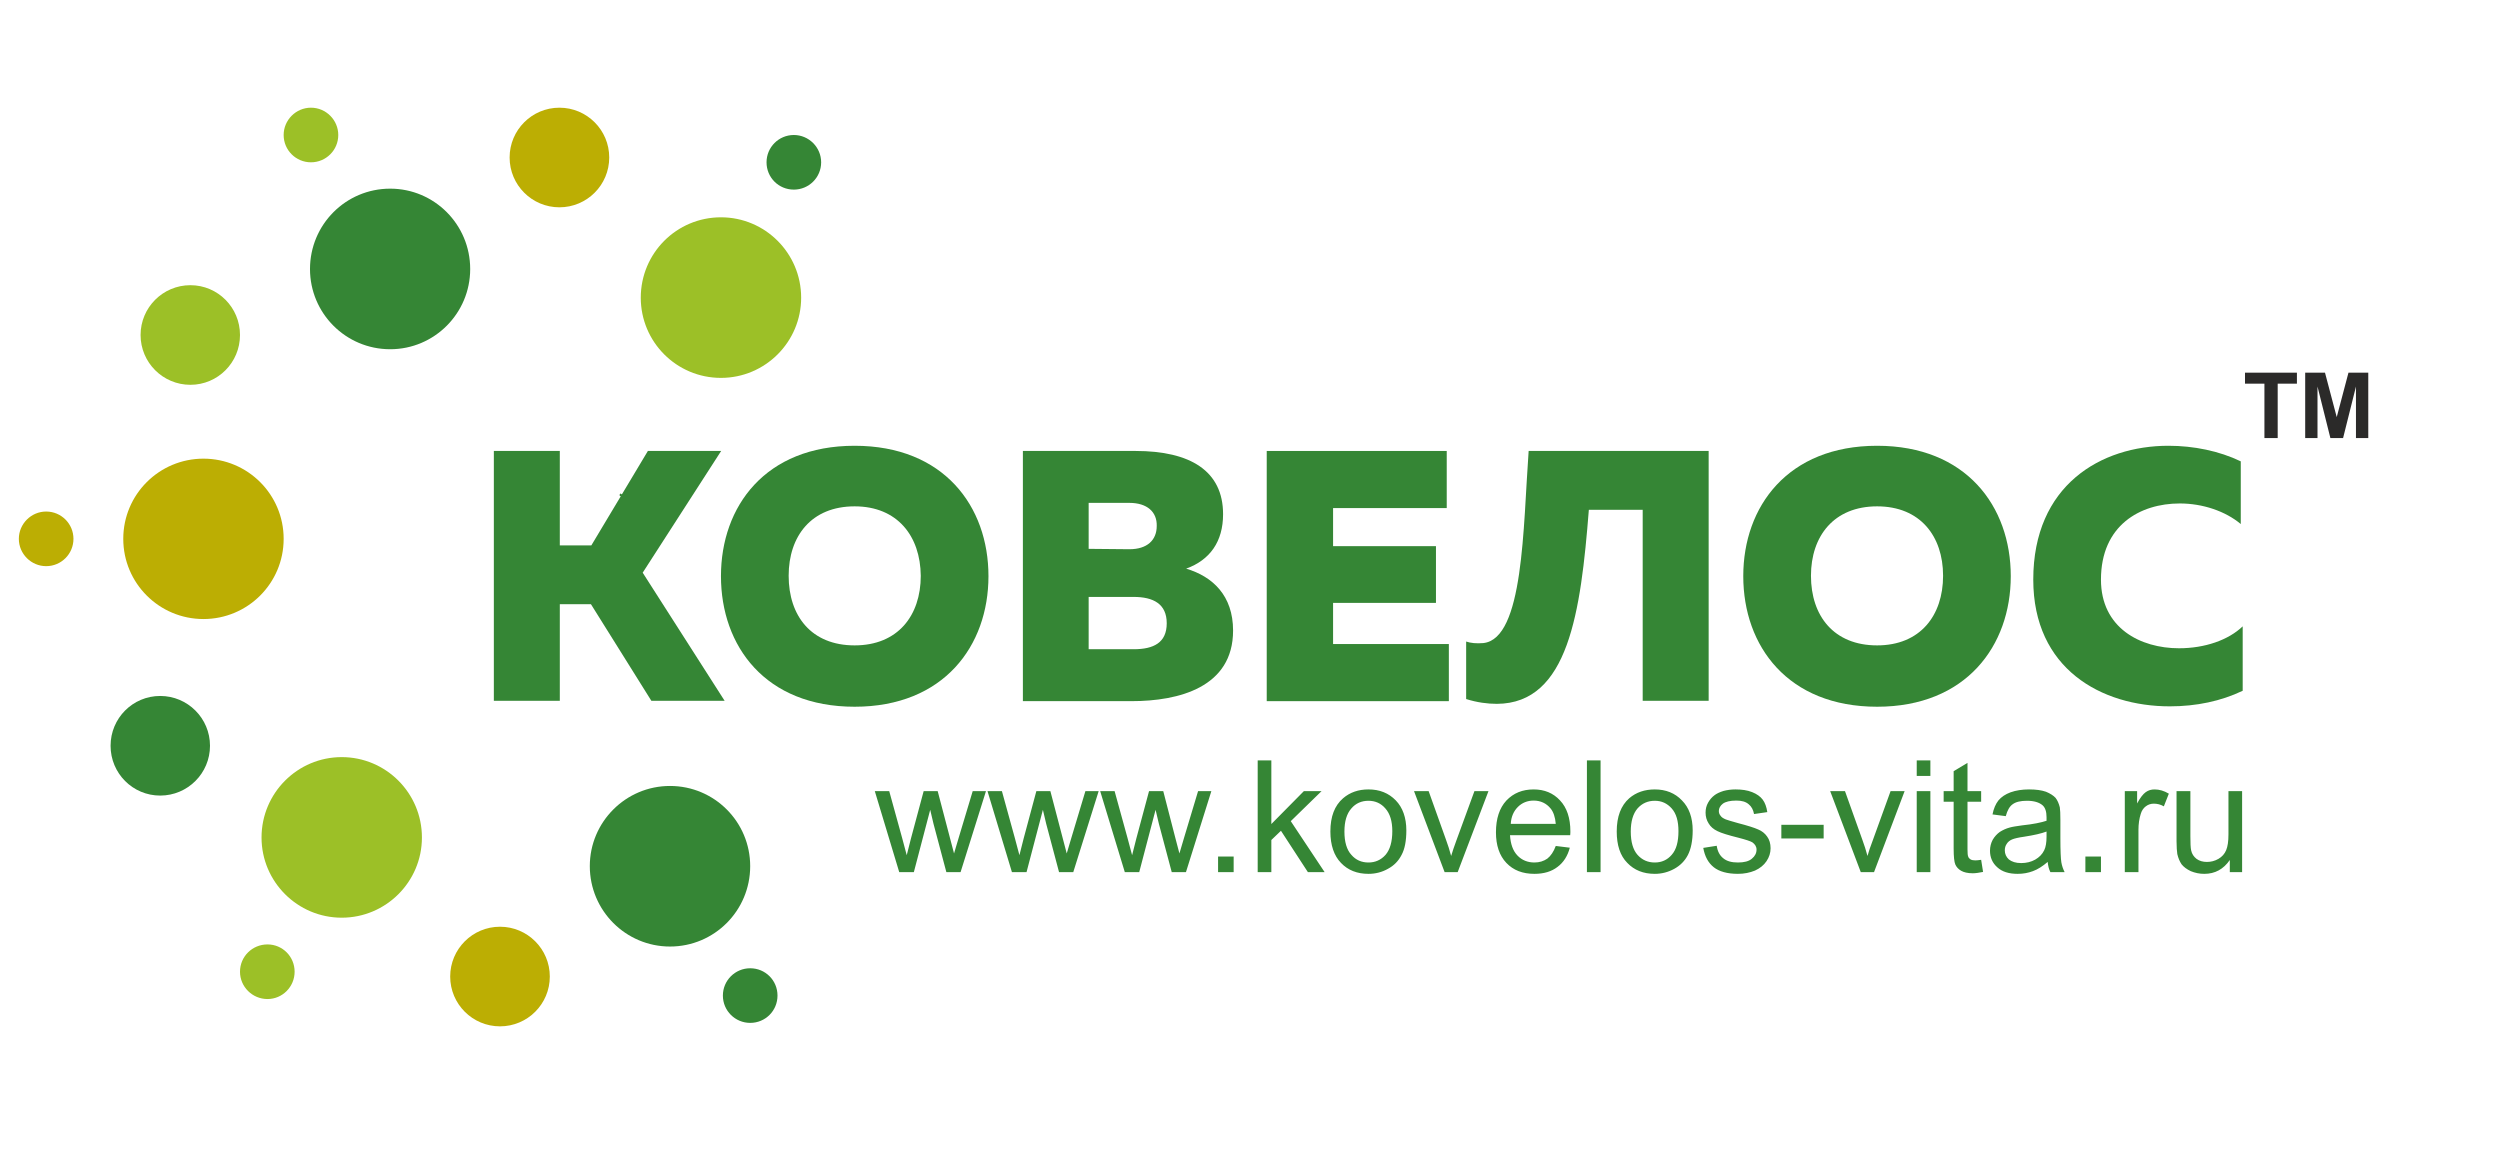
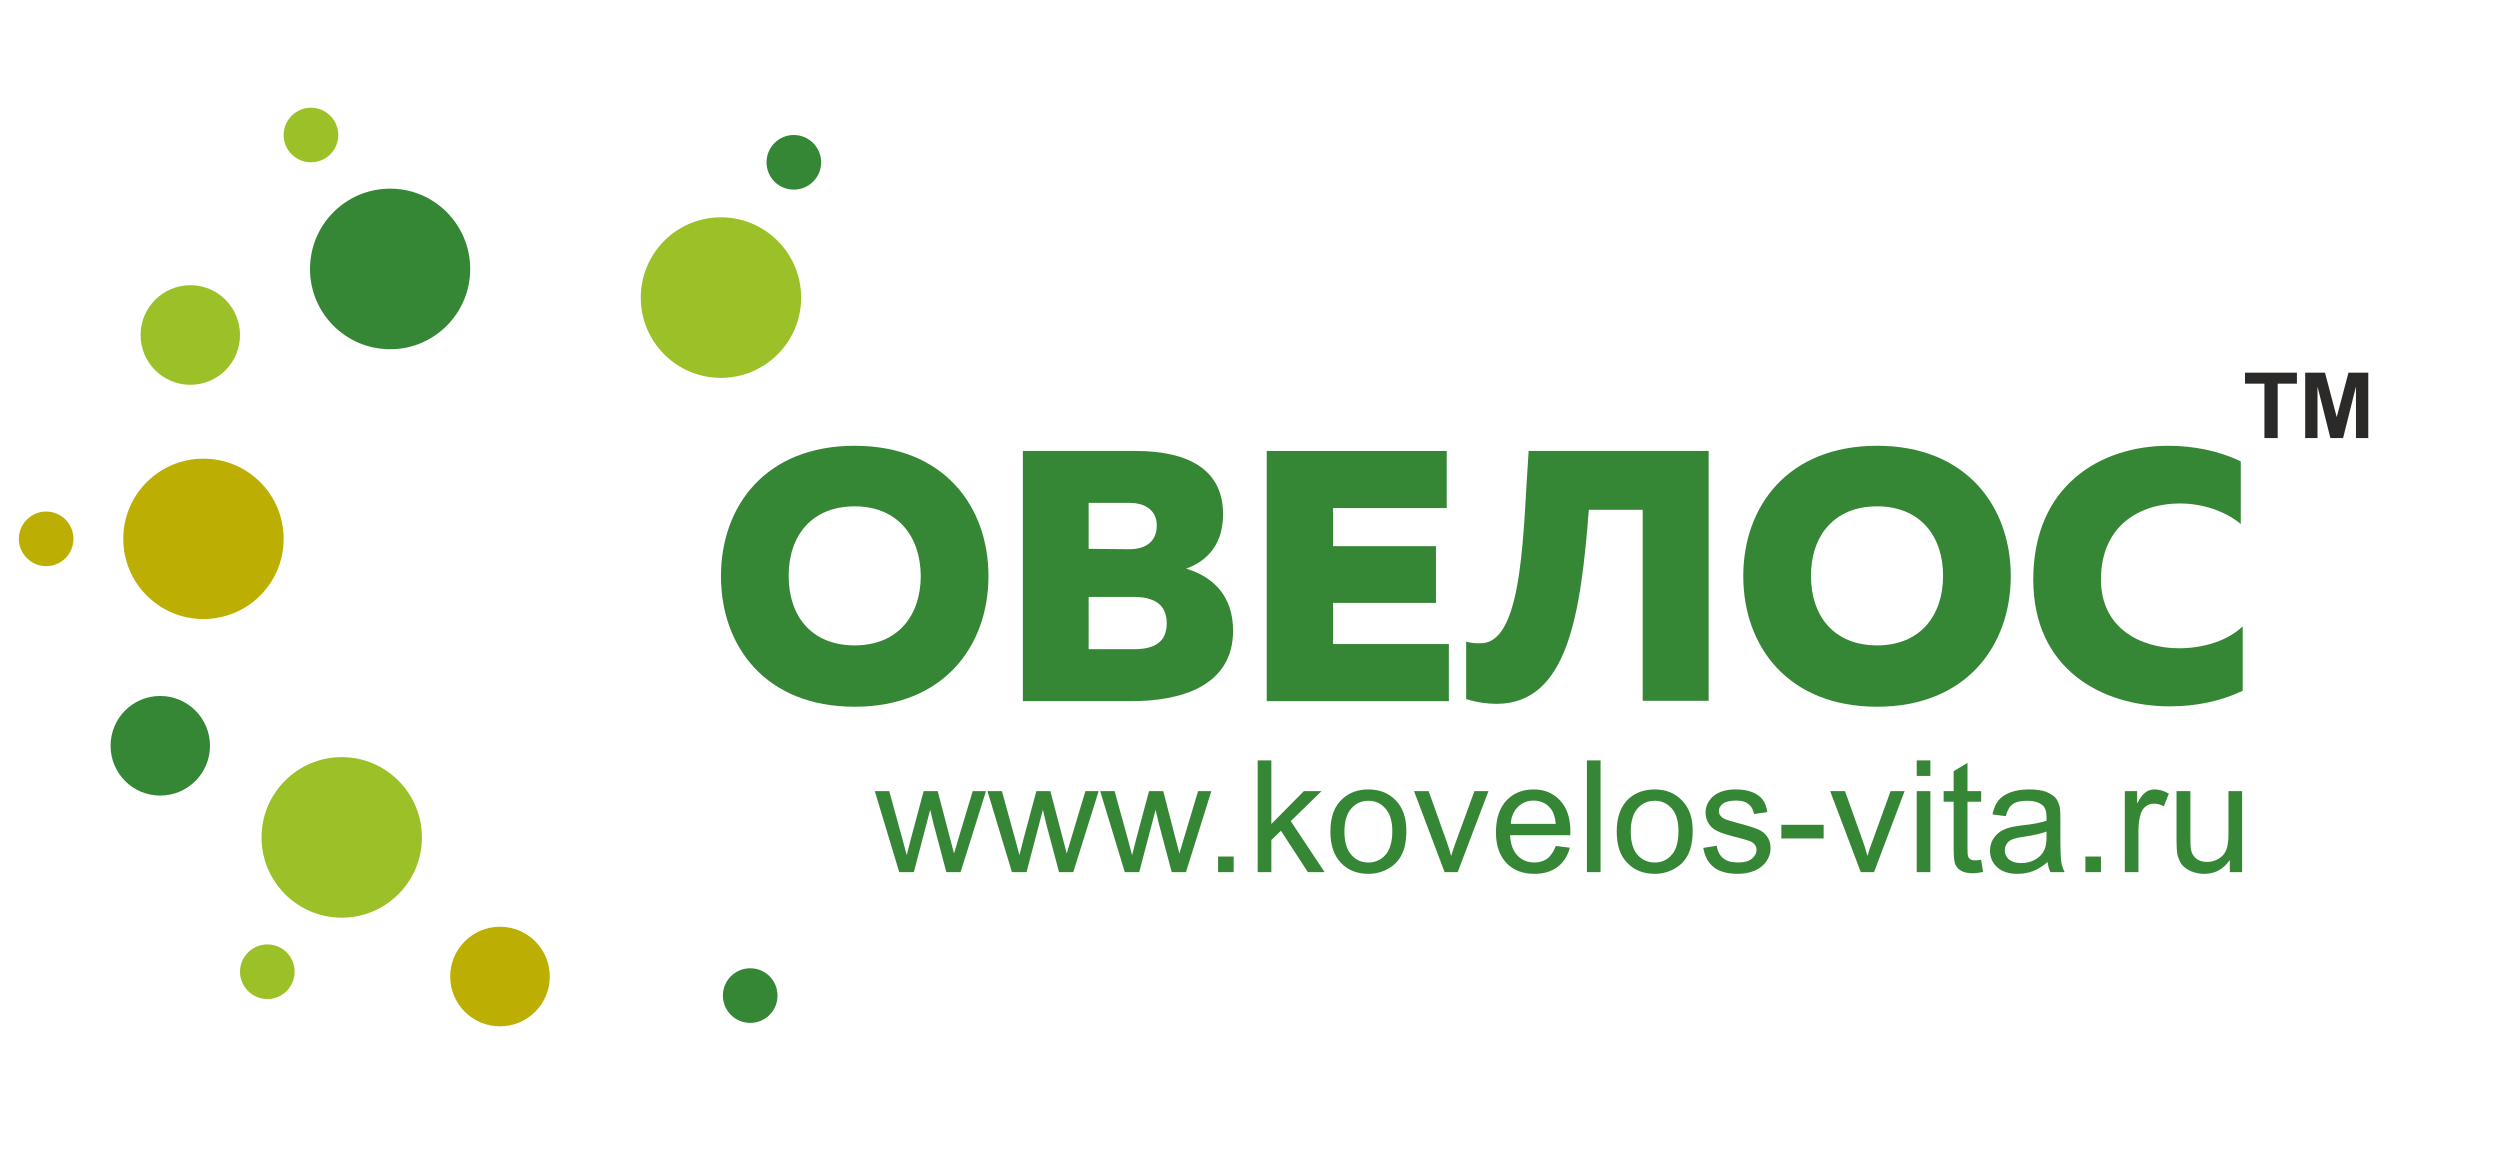
<svg xmlns="http://www.w3.org/2000/svg" xml:space="preserve" width="130mm" height="60mm" style="shape-rendering:geometricPrecision; text-rendering:geometricPrecision; image-rendering:optimizeQuality; fill-rule:evenodd; clip-rule:evenodd" viewBox="0 0 13000 6000">
  <defs>
    <style type="text/css">  .fil4 {fill:#2B2A29} .fil2 {fill:#BCAE03} .fil3 {fill:#9CC027} .fil0 {fill:#358635} .fil1 {fill:#358635;fill-rule:nonzero}  </style>
  </defs>
  <g id="Слой_x0020_1">
    <g id="_549807896">
      <path class="fil0" d="M4854 2554c-4,3 -9,5 -13,0 0,-2 4,-6 4,-8 3,2 5,4 9,8zm0 0z" />
-       <path class="fil0" d="M3238 2575c-4,4 -9,7 -14,4 -6,-6 0,-9 3,-13 4,2 7,6 11,9zm0 0z" />
-       <path class="fil1" d="M2568 3646l0 -1301 343 0 0 491 164 0 294 -491 381 0 -408 633 426 666 -381 0 -314 -502 -162 0 0 502 -343 0 0 2zm0 0z" />
      <path class="fil1" d="M4444 2318c464,0 696,315 696,678 0,362 -232,679 -696,679 -464,0 -695,-315 -695,-679 0,-363 231,-678 695,-678zm0 315c-225,0 -343,155 -343,361 0,209 118,362 343,362 225,0 344,-155 344,-362 -2,-206 -121,-361 -344,-361zm0 0z" />
      <path class="fil1" d="M5905 2345c285,0 455,104 455,329 0,142 -68,238 -192,283 138,41 244,140 244,322 0,295 -282,367 -528,367l-565 0 0 -1301 586 0zm-10 759l-234 0 0 272 234 0c104,0 172,-34 172,-135 0,-101 -70,-137 -172,-137zm-22 -489l-212 0 0 239 212 2c92,0 142,-47 142,-121 2,-73 -50,-120 -142,-120zm0 0z" />
      <path class="fil1" d="M7523 2345l0 297 -591 0 0 198 535 0 0 295 -535 0 0 214 602 0 0 297 -947 0 0 -1301 936 0zm0 0z" />
      <path class="fil1" d="M8885 2345l0 1299 -343 0 0 -993 -280 0c-42,532 -106,1007 -478,1009 -49,0 -103,-7 -160,-25l0 -299c23,8 54,11 89,8 211,-22 207,-605 236,-999l936 0zm0 0z" />
      <path class="fil1" d="M9761 2318c463,0 695,315 695,678 0,362 -232,679 -695,679 -464,0 -696,-315 -696,-679 0,-363 232,-678 696,-678zm0 315c-225,0 -344,155 -344,361 0,209 119,362 344,362 224,0 343,-155 343,-362 0,-206 -119,-361 -343,-361zm0 0z" />
      <path class="fil1" d="M11276 2318c131,0 264,27 376,81l0 326c-80,-67 -198,-107 -317,-107 -207,0 -410,114 -410,396 0,252 205,357 406,357 133,0 256,-42 331,-114l0 335c-113,54 -241,81 -379,81 -356,0 -710,-195 -710,-659 0,-491 352,-696 703,-696z" />
      <path class="fil2" d="M1475 2802c0,231 -187,417 -417,417 -230,0 -417,-186 -417,-417 0,-231 187,-417 417,-417 230,0 417,186 417,417zm0 0z" />
      <path class="fil3" d="M2194 4355c0,230 -187,417 -417,417 -230,0 -417,-187 -417,-417 0,-231 187,-418 417,-418 230,0 417,187 417,418zm0 0z" />
-       <path class="fil0" d="M3901 4504c0,231 -186,418 -417,418 -230,0 -417,-187 -417,-418 0,-230 187,-417 417,-417 231,0 417,187 417,417zm0 0z" />
      <path class="fil3" d="M4166 1548c0,230 -187,417 -417,417 -231,0 -417,-187 -417,-417 0,-231 186,-418 417,-418 230,0 417,187 417,418zm0 0z" />
      <path class="fil0" d="M2445 1399c0,230 -186,417 -416,417 -231,0 -417,-187 -417,-417 0,-231 186,-418 417,-418 230,0 416,187 416,418zm0 0z" />
      <path class="fil3" d="M1248 1742c0,143 -115,259 -258,259 -143,0 -259,-116 -259,-259 0,-143 116,-259 259,-259 143,0 258,116 258,259zm0 0z" />
      <path class="fil0" d="M1092 3878c0,143 -116,259 -259,259 -143,0 -258,-116 -258,-259 0,-143 115,-259 258,-259 143,0 259,116 259,259zm0 0z" />
      <path class="fil2" d="M2859 5078c0,143 -116,259 -259,259 -143,0 -259,-116 -259,-259 0,-143 116,-259 259,-259 143,0 259,116 259,259zm0 0z" />
-       <path class="fil2" d="M3168 819c0,143 -116,259 -259,259 -143,0 -259,-116 -259,-259 0,-143 116,-259 259,-259 143,0 259,116 259,259zm0 0z" />
      <path class="fil3" d="M1759 702c0,79 -64,142 -142,142 -78,0 -142,-63 -142,-142 0,-78 64,-142 142,-142 78,0 142,64 142,142zm0 0z" />
      <path class="fil0" d="M4270 844c0,79 -64,142 -142,142 -79,0 -142,-63 -142,-142 0,-78 63,-142 142,-142 78,0 142,64 142,142zm0 0z" />
      <path class="fil0" d="M4043 5177c0,79 -63,142 -142,142 -78,0 -142,-63 -142,-142 0,-79 64,-142 142,-142 79,0 142,63 142,142zm0 0z" />
      <path class="fil3" d="M1532 5053c0,78 -63,142 -141,142 -79,0 -143,-64 -143,-142 0,-79 64,-142 143,-142 78,0 141,63 141,142zm0 0z" />
      <path class="fil2" d="M382 2802c0,78 -63,142 -142,142 -78,0 -142,-64 -142,-142 0,-78 64,-142 142,-142 79,0 142,64 142,142zm0 0z" />
      <path class="fil4" d="M11775 2278l0 -283 -101 0 0 -57 270 0 0 57 -100 0 0 283 -69 0zm212 0l0 -340 103 0 61 231 61 -231 103 0 0 340 -64 0 0 -268 -67 268 -66 0 -67 -268 0 268 -64 0z" />
      <path class="fil0" d="M4676 4535l-127 -421 75 0 67 243 24 90c1,-4 8,-33 22,-87l66 -246 73 0 64 244 21 80 24 -81 73 -243 69 0 -132 421 -74 0 -67 -252 -17 -72 -85 324 -76 0zm586 0l-127 -421 75 0 67 243 24 90c1,-4 8,-33 22,-87l66 -246 73 0 64 244 21 80 24 -81 73 -243 69 0 -132 421 -74 0 -67 -252 -17 -72 -85 324 -76 0zm587 0l-128 -421 75 0 67 243 24 90c1,-4 8,-33 22,-87l66 -246 74 0 63 244 21 80 24 -81 73 -243 69 0 -132 421 -74 0 -67 -252 -17 -72 -85 324 -75 0zm485 0l0 -81 81 0 0 81 -81 0zm206 0l0 -581 71 0 0 331 169 -171 92 0 -160 156 176 265 -87 0 -140 -215 -50 48 0 167 -71 0zm378 -211c0,-78 22,-135 66,-173 36,-31 80,-46 132,-46 58,0 105,19 142,57 36,37 55,90 55,156 0,54 -8,97 -25,128 -16,31 -39,55 -71,72 -30,17 -64,26 -101,26 -59,0 -107,-19 -143,-57 -36,-37 -55,-92 -55,-163zm73 0c0,54 12,95 36,121 23,27 53,40 89,40 35,0 65,-13 89,-40 23,-27 35,-68 35,-123 0,-52 -12,-91 -36,-118 -23,-27 -53,-40 -88,-40 -36,0 -66,13 -89,40 -24,27 -36,67 -36,120zm521 211l-159 -421 76 0 90 252c10,27 19,55 27,85 7,-22 15,-49 27,-80l94 -257 73 0 -160 421 -68 0zm578 -136l73 9c-11,43 -33,77 -64,100 -31,24 -71,36 -120,36 -62,0 -110,-19 -146,-57 -36,-38 -54,-91 -54,-159 0,-71 18,-126 54,-165 37,-39 84,-58 142,-58 56,0 102,19 137,57 36,38 54,92 54,162 0,4 0,10 -1,19l-313 0c3,46 15,81 39,106 23,24 53,36 88,36 26,0 48,-7 67,-20 18,-14 33,-36 44,-66zm-234 -115l234 0c-3,-35 -12,-62 -27,-80 -22,-27 -52,-41 -88,-41 -32,0 -60,11 -82,33 -22,22 -35,51 -37,88zm396 251l0 -581 71 0 0 581 -71 0zm155 -211c0,-78 22,-135 65,-173 36,-31 81,-46 133,-46 57,0 105,19 141,57 37,37 56,90 56,156 0,54 -9,97 -25,128 -16,31 -40,55 -71,72 -31,17 -65,26 -101,26 -59,0 -107,-19 -143,-57 -37,-37 -55,-92 -55,-163zm73 0c0,54 12,95 35,121 24,27 54,40 90,40 35,0 65,-13 88,-40 24,-27 35,-68 35,-123 0,-52 -11,-91 -35,-118 -24,-27 -53,-40 -88,-40 -36,0 -66,13 -90,40 -23,27 -35,67 -35,120zm377 85l70 -11c4,28 15,50 34,65 18,15 43,22 76,22 32,0 57,-6 73,-20 16,-13 24,-29 24,-47 0,-16 -8,-28 -22,-38 -10,-6 -34,-14 -73,-24 -52,-13 -88,-24 -108,-34 -21,-10 -36,-23 -46,-40 -11,-17 -16,-36 -16,-56 0,-19 4,-36 13,-52 9,-16 20,-29 35,-40 11,-8 26,-15 45,-21 19,-5 40,-8 62,-8 33,0 62,4 87,14 25,10 43,23 55,39 12,16 20,38 24,65l-69 10c-4,-22 -13,-39 -28,-51 -15,-13 -36,-19 -64,-19 -33,0 -56,6 -70,16 -14,11 -21,24 -21,38 0,10 3,18 9,25 5,8 15,14 27,19 7,3 28,9 63,19 50,13 85,24 105,33 20,8 36,21 47,37 12,16 18,37 18,61 0,24 -7,46 -21,67 -14,21 -34,37 -60,49 -27,11 -56,17 -89,17 -55,0 -97,-12 -125,-34 -29,-23 -47,-56 -55,-101zm406 -49l0 -71 220 0 0 71 -220 0zm413 175l-159 -421 77 0 90 252c10,27 19,55 27,85 6,-22 15,-49 27,-80l93 -257 73 0 -159 421 -69 0zm291 -500l0 -81 71 0 0 81 -71 0zm0 500l0 -421 71 0 0 421 -71 0zm335 -64l10 63c-20,4 -38,7 -54,7 -26,0 -46,-5 -60,-13 -14,-8 -24,-19 -30,-32 -6,-13 -9,-42 -9,-84l0 -243 -52 0 0 -55 52 0 0 -104 72 -43 0 147 71 0 0 55 -71 0 0 247c0,20 1,33 4,39 2,6 6,10 12,14 5,3 14,5 24,5 8,0 18,-1 31,-3zm346 11c-27,23 -52,39 -77,48 -24,9 -50,14 -79,14 -46,0 -81,-11 -106,-34 -25,-22 -38,-51 -38,-86 0,-21 5,-40 14,-57 10,-17 22,-30 37,-41 16,-10 33,-18 52,-23 14,-4 35,-7 63,-11 58,-6 101,-15 128,-24 0,-10 0,-16 0,-19 0,-29 -7,-49 -20,-61 -18,-16 -46,-24 -82,-24 -33,0 -58,6 -74,18 -16,11 -28,32 -36,62l-69 -9c6,-30 16,-54 31,-73 15,-18 36,-32 63,-42 28,-10 60,-15 96,-15 36,0 65,4 88,12 22,9 39,20 50,32 10,13 17,29 22,49 2,12 3,34 3,66l0 94c0,66 2,108 5,126 3,18 9,35 17,51l-74 0c-8,-15 -12,-33 -14,-53zm-6 -158c-26,10 -65,19 -117,27 -29,4 -50,9 -62,14 -12,5 -22,13 -28,23 -7,10 -10,21 -10,34 0,18 7,34 21,47 15,12 36,19 64,19 27,0 52,-6 73,-18 21,-12 37,-28 47,-49 8,-16 12,-40 12,-71l0 -26zm202 211l0 -81 81 0 0 81 -81 0zm205 0l0 -421 64 0 0 64c16,-30 31,-49 45,-59 14,-10 29,-14 46,-14 24,0 49,7 74,22l-26 66c-17,-10 -35,-14 -52,-14 -15,0 -29,4 -42,14 -12,9 -21,22 -26,39 -8,25 -12,53 -12,83l0 220 -71 0zm546 0l0 -63c-33,48 -77,72 -133,72 -25,0 -48,-5 -70,-14 -21,-10 -37,-22 -48,-36 -10,-15 -17,-32 -22,-53 -2,-14 -4,-36 -4,-67l0 -260 72 0 0 233c0,37 1,62 4,75 4,19 14,33 28,44 15,11 33,16 54,16 21,0 41,-5 60,-16 19,-11 32,-26 40,-45 8,-19 12,-46 12,-82l0 -225 71 0 0 421 -64 0z" />
    </g>
  </g>
</svg>